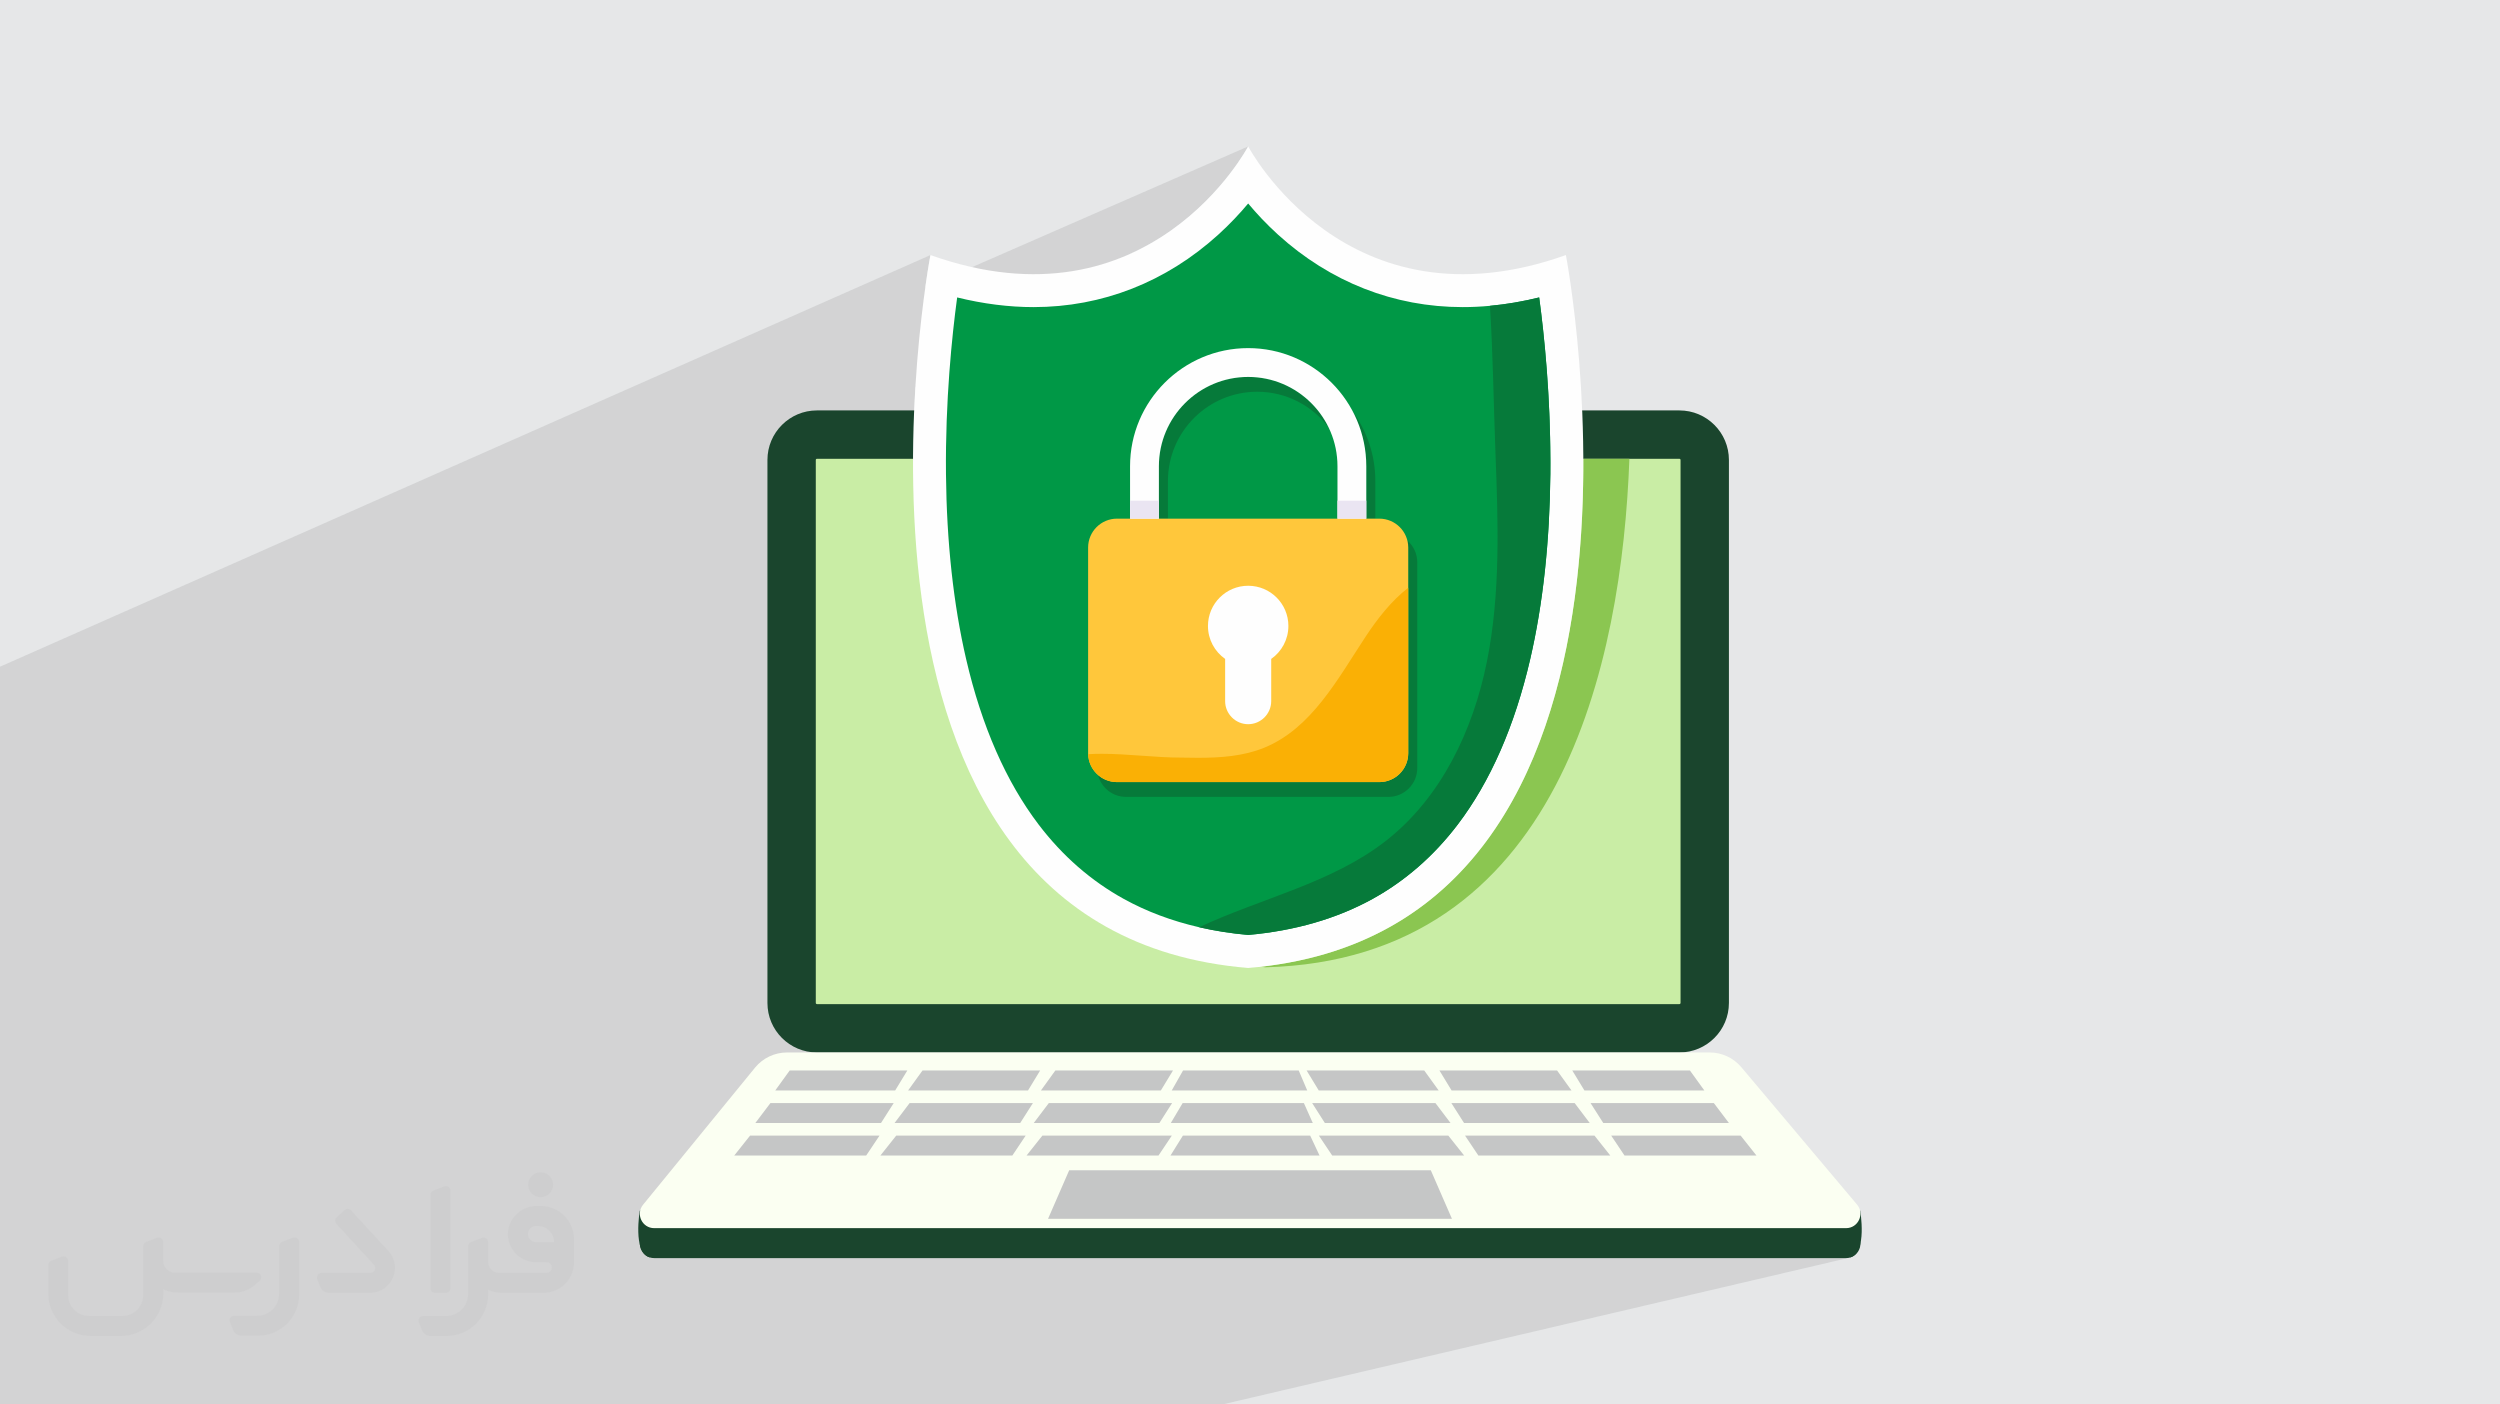
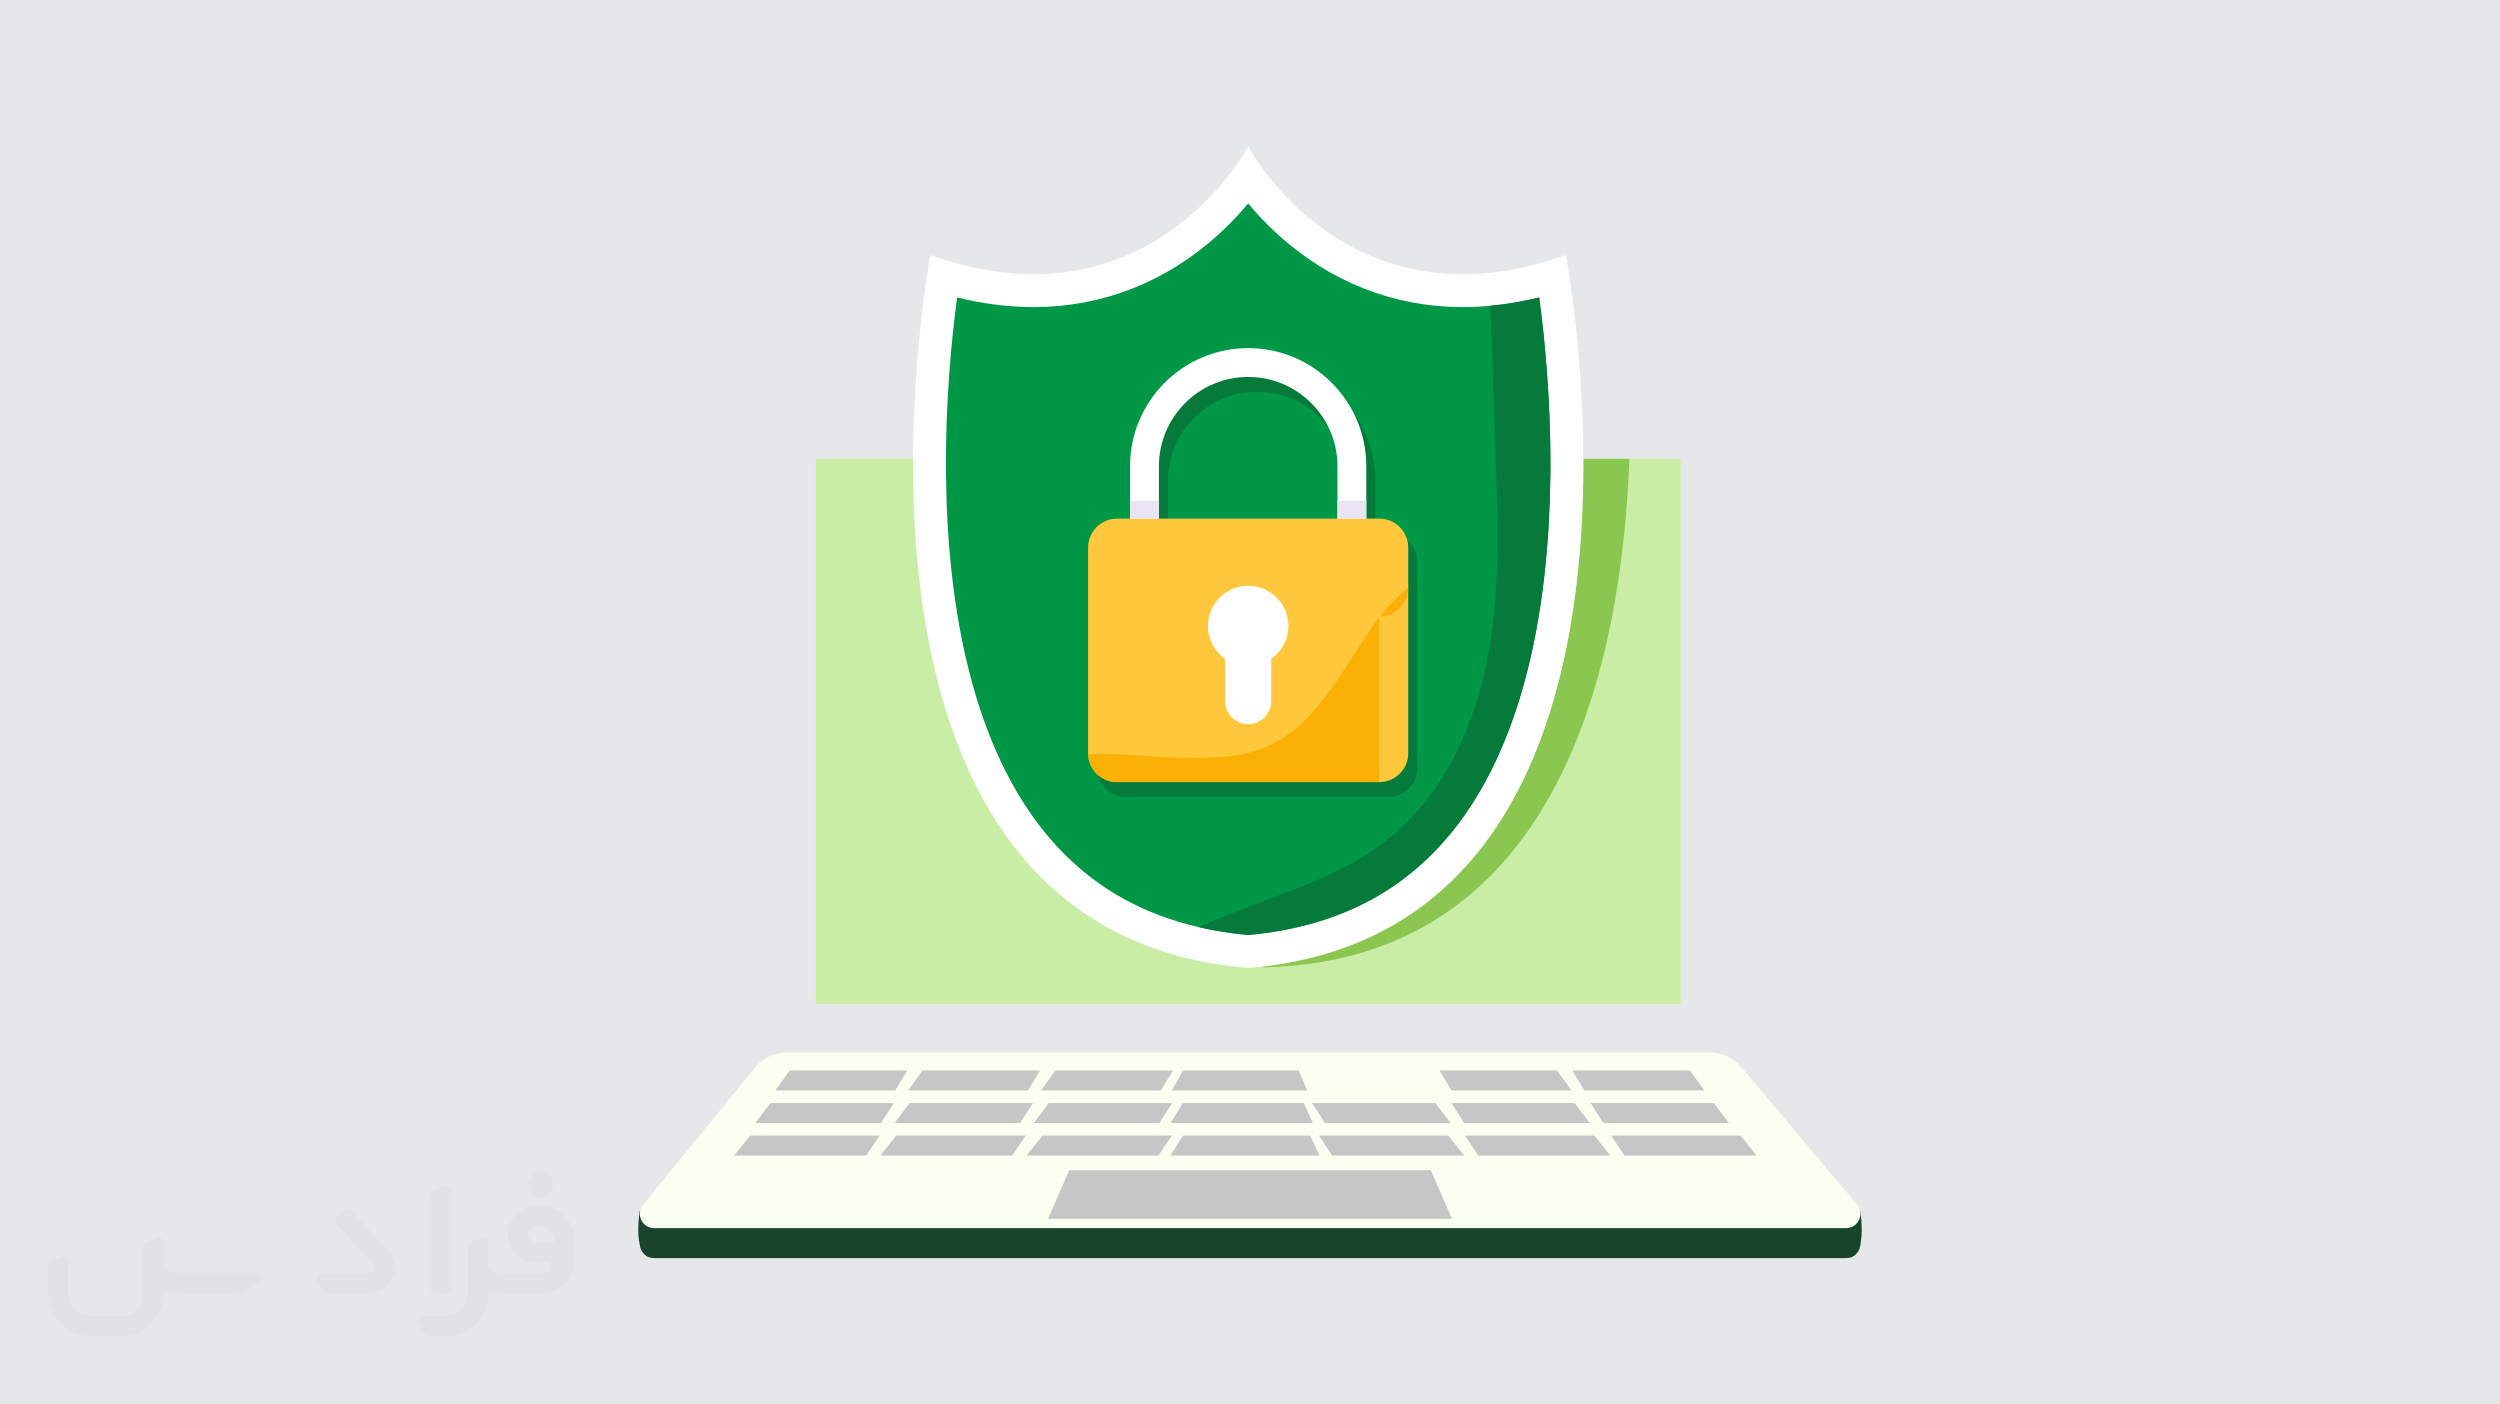
<svg xmlns="http://www.w3.org/2000/svg" xml:space="preserve" width="94.192mm" height="52.917mm" version="1.0" style="shape-rendering:geometricPrecision; text-rendering:geometricPrecision; image-rendering:optimizeQuality; fill-rule:evenodd; clip-rule:evenodd" viewBox="0 0 9404.92 5283.66">
  <defs>
    <style type="text/css">
   
    .fil12 {fill:#FEFEFE;fill-rule:nonzero}
    .fil6 {fill:#C5C6C6;fill-rule:nonzero}
    .fil3 {fill:#1A452D;fill-rule:nonzero}
    .fil9 {fill:#009846;fill-rule:nonzero}
    .fil10 {fill:#067A3A;fill-rule:nonzero}
    .fil7 {fill:#8BC651;fill-rule:nonzero}
    .fil4 {fill:#C9EDA5;fill-rule:nonzero}
    .fil14 {fill:#EAE5F2;fill-rule:nonzero}
    .fil13 {fill:#FAB005;fill-rule:nonzero}
    .fil5 {fill:#FBFFF2;fill-rule:nonzero}
    .fil8 {fill:#FEFEFE;fill-rule:nonzero}
    .fil11 {fill:#FFC73B;fill-rule:nonzero}
    .fil2 {fill:#373435;fill-rule:nonzero;fill-opacity:0.031}
    .fil1 {fill:#2B2A29;fill-opacity:0.102}
    .fil0 {fill:#E6E7E8}
   
  </style>
  </defs>
  <g id="Layer_x0020_1">
    <polygon class="fil0" points="-0,0 9404.92,0 9404.92,5283.66 -0,5283.66 " />
-     <path class="fil1" d="M6322.2 3772.98l0 -563.23 2127.74 2073.91 -2127.74 -2073.91 0 -1479.38 -0.09 -0.91 -0.26 -0.84 -0.41 -0.76 -0.55 -0.65 -0.66 -0.55 -0.75 -0.4 -0.83 -0.26 -0.89 -0.09 -361.36 0 -123.8 0 -0.11 -20.14 -0.29 -25.22 -0.43 -24.96 -0.56 -24.71 -0.68 -24.43 -0.81 -24.15 -0.92 -23.86 -1.03 -23.54 -1.13 -23.23 -1.23 -22.91 -1.32 -22.56 -1.4 -22.2 -1.47 -21.84 -1.55 -21.46 -1.61 -21.06 -1.68 -20.66 -1.72 -20.24 -1.77 -19.82 -1.81 -19.37 -1.84 -18.92 -1.87 -18.46 -1.9 -17.98 -1.9 -17.49 -1.92 -16.99 -1.92 -16.48 -1.91 -15.96 -1.91 -15.43 -1.89 -14.87 -1.86 -14.31 -1.84 -13.74 -11.73 2.84 -11.71 2.72 -11.69 2.61 -11.67 2.5 -11.65 2.38 -11.63 2.26 -11.61 2.15 -11.59 2.04 -11.56 1.92 -11.55 1.8 -11.52 1.69 -11.5 1.57 -11.48 1.46 -11.45 1.34 -11.43 1.23 -11.41 1.11 -12.93 1.13 -12.9 0.98 -12.86 0.83 -12.84 0.68 -12.79 0.52 -12.77 0.38 -12.73 0.22 -12.7 0.08 -0.09 0 -24.13 -0.28 -24.01 -0.82 -23.91 -1.38 -23.78 -1.92 -23.66 -2.47 -23.53 -3.02 -23.41 -3.54 -23.26 -4.09 -23.12 -4.62 -22.98 -5.16 -22.83 -5.69 -22.68 -6.23 -22.51 -6.76 -22.35 -7.28 -22.18 -7.81 -22 -8.34 -21.82 -8.86 -21.63 -9.38 -21.45 -9.9 -21.25 -10.41 -21.05 -10.92 -20.85 -11.44 -20.63 -11.95 -20.43 -12.45 -20.2 -12.97 -19.98 -13.47 -19.76 -13.98 -19.52 -14.48 -19.28 -14.98 -19.04 -15.48 -18.79 -15.97 -18.54 -16.47m489.72 1950.69l-329.19 108.7 220.51 0 -170.26 55.7 204.31 0 -1205.15 390.82 37.71 30.4 105.48 67.21 13.04 6.37 1040.61 -330.36 -19.32 14.7 -19.65 14.12 -19.97 13.57 -3.26 2.09 331.26 -104.81 -8.46 10.98 -8.56 10.84 -8.67 10.7 -8.78 10.56 -8.88 10.42 -8.99 10.28 -9.09 10.13 -9.2 10 -9.3 9.86 -9.4 9.72 -9.51 9.57 -9.61 9.43 -9.71 9.29 -9.81 9.14 -9.91 9 -10 8.85 -10.1 8.7 -10.2 8.56 -10.3 8.41 -10.39 8.26 -10.5 8.11 -10.58 7.97 -10.69 7.81 -10.78 7.67 -10.87 7.51 -10.97 7.37 -11.07 7.21 -11.15 7.06 -11.25 6.91 -11.34 6.75 -11.44 6.6 -11.52 6.45 -422.15 130.39 3.88 -0.46 16.09 -2.08 15.98 -2.26 15.87 -2.43 15.75 -2.61 15.64 -2.77 15.53 -2.95 15.41 -3.13 15.29 -3.29 15.17 -3.46 15.06 -3.63 14.93 -3.8 14.82 -3.97 14.7 -4.14 14.57 -4.32 -463.79 142.81 48.61 11.55 151.48 19.92 151.47 -19.92 139.25 -33.11 -153.23 46.34 28.27 -1.64 96.52 -11.99 91.61 -17.86 86.85 -23.47 -1261.52 379.53 1778.63 0 668.75 -186.37 -0.09 0.9 -0.26 0.84 -0.41 0.76 -0.55 0.66 -0.66 0.54 -0.75 0.4 -0.83 0.26 -653.45 182.01 652.56 0 19.05 -0.96 18.5 -2.83 17.85 -4.59 -281.25 76.2 265.56 0 54.16 75.01 -392.2 103.72 11.92 18.72 472.75 0 -404.67 104.64 11.91 17.81 496.4 0 -1081.36 273.19 915.21 0 271.58 -66.09 93.27 66.09 138.24 0 16.18 -2.38 -118.04 28.15 118.58 84.02 -4.82 1.13 4.28 -0.63 -2363.13 553.1 -1.45 0 -4 0 -423.12 0 -5.51 0 -448.09 0 -815.12 0 -180.04 0 -243.02 0 -45.54 0 -23.35 0 -218.57 0 -176.71 0 -4.41 0 -38.13 0 -7.44 0 -19.17 0 -205.52 0 -11.73 0 -56.81 0 -94.63 0 -35.19 0 -6.19 0 -1.18 0 -33.22 0 -45.02 0 -19.68 0 -60 0 -63.99 0 -5.18 0 -41.16 0 -0.89 0 -126.13 0 -13.59 0 -24.35 0 -77.92 0 -38.38 0 -77.81 0 -32.58 0 -6.86 0 -6.92 0 -26.27 0 -114.64 0 -65.15 0 -35.87 0 -56.97 0 -36.79 0 -8.75 0 -14.64 0 -1.75 0 -22.35 0 -5.69 0 -82.64 0 -121.2 0 -44.49 0 -13.35 0 -29.22 0 -8.99 0 -47.52 0 -30.67 0 -0.57 0 -37.44 0 -8.09 0 -46.08 0 0 -22.16 0 -0.85 0 -16.34 0 -2.97 0 -21.55 0 -12.76 0 -2.54 0 -13.98 0 -19.34 0 -0.51 0 -49.18 0 -4.67 0 -31.25 0 -5.84 0 -14.63 0 -22.41 0 -7.1 0 -33.14 0 -23.51 0 -29.78 0 -4.91 0 -25.91 0 -13.55 0 -4.55 0 -10.43 0 -8.16 0 -174.77 0 -171.26 0 -44.55 0 -59.75 0 -17.74 0 -26.93 0 -10.09 0 -8.27 0 -33.61 0 -60.93 0 -13.49 0 -3.08 0 -361.25 0 -110.58 0 -156.72 0 -4.87 0 -5.64 0 -33.72 0 -20.9 0 -0.79 0 -33.18 0 -11.48 0 -59.5 0 -34.47 0 -93.42 0 -0.38 0 -51.88 0 -3.65 0 -93.86 0 -177.58 0 -0.31 0 -62.84 0 -56.29 0 -50.39 0 -21.68 0 -36.98 0 -96.06 0 -13.17 0 -157.45 3500.34 -1548.59 -1.35 7.3 -3.71 21.3 -5.6 34.38 -7 46.56 -1.75 12.77 1214.67 -531.1 -1.09 2.01 -3.27 5.82 -5.46 9.31 -7.68 12.5 -9.9 15.38 -12.15 17.93 -14.41 20.19 -16.68 22.14 -18.98 23.75 -21.28 25.07 -23.61 26.08 -25.95 26.78 -28.3 27.16 -30.68 27.23 -33.06 26.99 -35.47 26.44 -37.88 25.58 -40.32 24.4 -42.78 22.92 -45.24 21.13 -447.74 191.63 0.63 0.05 901.28 -385.72 5.85 6.95 6.01 7.03 6.16 7.1 6.32 7.17 6.48 7.22 6.63 7.28 6.79 7.33 6.95 7.37 7.1 7.41 7.26 7.44 7.41 7.47 7.58 7.49 7.73 7.51 7.89 7.51 8.05 7.53 8.21 7.52 -1364.41 574.24 -4.94 96.5 -3.15 106.49 -0.65 111.41 2.34 115.45 0.47 9.55 1127.34 -452 -14.88 6.74 -14.48 7.43 -14.07 8.1 -13.63 8.75 -13.17 9.38 -12.7 9.97 -12.19 10.56 -11.67 11.13 -11.12 11.67 -10.57 12.19 -9.97 12.7 -9.38 13.17 -8.75 13.63 -8.1 14.07 -7.43 14.48 -6.73 14.88 -6.02 15.25 -5.29 15.6 -4.53 15.93 -3.75 16.24 -2.97 16.52 -2.14 16.79 -1.3 17.03 -0.44 17.25 -108.46 42.41 0 87.31 0 67.48 108.46 0 34.04 0 -142.49 54.41 0 44.77 780.29 -296.37 0 129.71 108.39 0 -108.39 40.39 0 165.81 -296.67 108.45 107.16 0 452.5 -164.65 0.74 3.17 0.64 3.2 0.54 3.23 0.45 3.27 0.35 3.29 0.26 3.32 0.15 3.34 0.05 3.36 0 151.39 0 622.32z" />
    <g id="_2555031863456">
-       <path class="fil2" d="M1125.4 4672.59l0 197.03c0,20.41 -3.74,40.82 -11.66,59.56 -7.92,18.74 -19.16,36.25 -33.74,50.4 -14.58,14.58 -31.65,25.82 -50.4,33.74 -18.74,7.92 -39.15,11.66 -59.56,11.66l-60.82 0c-7.08,0 -14.16,-2.08 -19.99,-6.25 -5.83,-4.16 -10.41,-9.58 -12.92,-16.25l-11.24 -29.16c-0.83,-2.5 -1.25,-5.41 -1.25,-8.33 0,-2.92 1.25,-5.42 2.92,-7.92 1.67,-2.5 3.74,-4.16 6.25,-5.41 2.5,-1.25 5.41,-2.09 7.91,-1.67l86.23 0c22.08,0 42.91,-8.75 58.73,-24.57 15.41,-15.42 24.15,-36.65 24.15,-58.73l0 -179.12c0,-3.33 1.26,-6.66 3.33,-9.58 2.09,-2.92 5,-5 7.92,-6.25l40.82 -15.83c2.5,-0.84 5.41,-1.25 8.33,-0.84 2.92,0.42 5.42,1.26 7.5,2.92 2.09,1.67 4.17,3.75 5.42,6.25 1.25,2.92 2.08,5.83 2.08,8.33z" />
      <path class="fil2" d="M2033.88 4536.8l-15 0c-59.57,0 -109.13,48.73 -108.31,107.88 0.42,27.5 12.08,54.16 31.66,73.32 19.57,19.57 46.23,30.4 74.14,30.4l39.57 0c5.42,0 10.41,2.08 14.17,5.83 3.74,3.74 5.83,8.75 5.83,14.16 0,5.42 -2.09,10.41 -5.83,14.17 -3.75,3.74 -8.75,5.83 -14.17,5.83l-179.11 0c-10.83,0 -20.83,-4.58 -28.33,-12.08 -7.5,-7.5 -11.66,-17.91 -12.08,-28.33l0 -74.98c0,-2.92 -0.83,-5.41 -2.08,-7.92 -1.25,-2.5 -3.33,-4.57 -5.42,-6.24 -2.08,-1.67 -4.99,-2.51 -7.5,-2.92 -2.92,-0.42 -5.41,0 -8.33,0.83l-41.24 15.83c-2.92,1.25 -5.83,3.33 -7.92,6.25 -2.08,2.92 -2.92,6.25 -2.92,9.58l0 179.12c0,22.08 -8.75,43.32 -24.15,58.73 -15.42,15.42 -36.65,24.57 -58.73,24.57l-86.64 0.01c-2.92,0 -5.42,0.83 -7.92,2.08 -2.5,1.25 -4.58,3.33 -6.25,5.42 -1.66,2.5 -2.5,4.99 -2.92,7.5 -0.41,2.92 0,5.41 1.26,8.33l11.24 29.16c2.5,6.67 7.08,12.5 12.91,16.66 5.83,4.16 12.91,6.25 20,5.83l60.81 0c41.24,0 80.81,-16.25 109.97,-45.82 29.16,-29.16 45.81,-68.74 45.81,-109.97l0 -18.32c15.84,7.91 33.33,12.08 50.82,12.08l157.03 0c30.41,0 59.99,-12.08 81.65,-33.74 21.66,-21.67 33.74,-50.82 33.74,-81.65l0 -85.81c0,-33.32 -13.33,-65.39 -36.65,-89.14 -23.74,-23.74 -55.82,-36.65 -89.14,-36.65zm50.39 136.2l-66.64 0c-7.92,0 -15.42,-2.5 -21.25,-7.91 -5.83,-5.42 -9.59,-12.5 -10.41,-20.42 0,-4.16 0.42,-8.75 2.08,-12.91 1.67,-4.16 3.75,-7.91 6.67,-10.82 5.83,-5.42 13.75,-8.76 21.66,-8.76l7.09 0c16.25,0 31.65,6.25 42.9,17.91 11.66,11.25 17.91,26.66 17.91,42.91z" />
      <path class="fil2" d="M1694.39 4478.9l0 367.39c0,2.08 -0.42,4.57 -1.25,6.66 -0.84,2.09 -2.09,4.16 -3.75,5.83 -1.67,1.67 -3.33,2.92 -5.41,3.74 -2.09,0.84 -4.16,1.26 -6.67,1.26l-40.82 0c-2.08,0 -4.58,-0.42 -6.66,-1.26 -2.09,-0.83 -4.16,-2.08 -5.42,-3.74 -1.66,-1.67 -2.92,-3.74 -3.74,-5.83 -0.83,-2.09 -1.25,-4.58 -1.25,-6.66l0 -351.57c0,-3.32 0.83,-6.66 2.92,-9.58 2.08,-2.92 4.58,-5 7.91,-6.25l40.83 -15.83c2.5,-0.84 5.41,-1.25 8.33,-1.25 2.92,0.41 5.41,1.25 7.5,2.92 2.5,1.66 4.16,3.74 5.41,6.24 1.25,2.09 2.09,5 2.09,7.92z" />
      <path class="fil2" d="M1391.56 4863.79l-153.7 0c-7.08,0 -14.17,-2.09 -20,-6.25 -5.83,-4.16 -10.41,-9.99 -13.33,-16.66l-11.24 -28.74c-0.83,-2.51 -1.25,-5.42 -0.83,-8.34 0.41,-2.92 1.25,-5.41 2.92,-7.91 1.66,-2.51 3.74,-4.16 6.24,-5.42 2.51,-1.25 5.42,-2.08 7.92,-2.08l184.11 0c3.33,0 6.66,-1.25 9.58,-2.92 2.93,-2.09 5,-4.58 6.67,-7.92 1.25,-3.33 1.67,-6.66 1.25,-9.99 -0.42,-3.33 -2.08,-6.67 -4.16,-9.17l-141.63 -154.12c-2.92,-3.33 -4.58,-7.92 -4.58,-12.5 0,-4.58 2.09,-8.75 5.83,-12.08l29.58 -27.49c3.33,-2.92 7.92,-4.58 12.5,-4.58 4.58,0.42 8.75,2.09 12.08,5.83l140.37 152.87c55.41,59.57 12.5,157.46 -69.56,157.46z" />
      <path class="fil2" d="M977.53 4817.97l-20 17.07c-20.83,17.91 -47.49,27.91 -74.98,27.91l-211.19 0c-19.57,0 -39.15,-4.16 -57.06,-12.49l0 16.25c0,20.82 -4.16,41.65 -12.08,60.81 -7.91,19.16 -19.57,36.65 -34.57,51.65 -14.58,14.58 -32.07,26.24 -51.65,34.58 -19.16,7.91 -39.99,12.07 -60.82,12.07l-114.55 0.01c-20.83,0 -41.66,-4.17 -60.82,-12.08 -19.16,-7.92 -36.65,-19.58 -51.65,-34.58 -14.58,-14.58 -26.24,-32.07 -34.57,-51.65 -7.92,-19.16 -12.08,-39.98 -12.08,-60.81l0 -107.89c0,-3.33 1.25,-6.66 2.92,-9.58 2.09,-2.92 4.58,-5 7.92,-6.25l40.82 -15.83c2.5,-0.84 5.41,-1.26 8.33,-0.84 2.92,0.42 5.42,1.25 7.5,2.92 2.09,1.67 4.16,3.75 5.42,6.25 1.25,2.5 2.08,5 2.08,7.92l0 128.71c0,20.83 8.34,40.82 22.92,55.41 14.58,14.58 34.57,22.91 55.4,22.91l125.79 0c20.83,0 40.41,-8.34 54.99,-22.92 14.58,-14.58 22.92,-34.57 22.92,-55.4l0 -184.11c0,-3.33 1.25,-6.67 2.92,-9.59 2.08,-2.92 4.57,-4.99 7.91,-6.24l40.82 -15.84c2.51,-0.83 5.42,-1.25 8.34,-0.83 2.92,0.42 5.41,1.25 7.91,2.92 2.51,1.67 4.17,3.74 5.42,6.25 1.25,2.5 2.08,5.41 2.08,7.91l0 70.4c0,11.66 4.58,23.32 12.92,31.65 8.33,8.34 19.57,13.33 31.65,13.33l307.4 0c3.33,0 7.09,0.84 9.59,2.92 2.92,2.09 5,5 6.25,7.92 1.25,3.33 1.25,6.66 0.41,10.41 0,3.74 -2.08,6.66 -4.57,8.75z" />
      <path class="fil2" d="M2033.88 4503.89c25.82,0 47.07,-21.25 47.07,-47.07 0,-25.83 -21.25,-47.07 -47.07,-47.07 -25.83,0 -47.08,21.24 -47.08,47.07 0,25.82 21.25,47.07 47.08,47.07z" />
    </g>
    <g id="_2555031866096">
-       <path class="fil3" d="M6317.77 3959.35l-3244.34 0c-102.91,0 -186.35,-83.42 -186.35,-186.35l0 -2042.66c0,-102.9 83.43,-186.35 186.35,-186.35l3244.34 0c102.9,0 186.36,83.44 186.36,186.35l0 2042.66c0,102.92 -83.45,186.35 -186.36,186.35z" />
      <path class="fil4" d="M6322.2 1730.37l0 2042.61c0,2.48 -2.01,4.44 -4.43,4.44l-3244.34 0c-2.43,0 -4.45,-1.97 -4.45,-4.44l0 -2042.61c0,-2.49 2.03,-4.45 4.45,-4.45l3244.34 0c2.43,0 4.43,1.97 4.43,4.45z" />
      <path class="fil3" d="M2840.46 4129.09l-421.2 515.67c-28.79,35.27 -3.71,88.18 41.85,88.18l4483.59 0c45.93,0 70.89,-53.68 41.32,-88.81l-435.34 -516.85c-29.52,-35.05 -73,-55.27 -118.82,-55.27l-3471.1 0c-46.62,0 -90.78,20.96 -120.29,57.07z" />
      <path class="fil3" d="M2406.98 4554.18c0,0 -27.43,157.48 36.54,175.88l248.21 -175.88 -284.76 0z" />
      <path class="fil3" d="M6997.95 4554.18c0,0 27.43,157.48 -36.53,175.88l-248.22 -175.88 284.76 0z" />
      <path class="fil5" d="M2840.46 4016.41l-421.2 515.69c-28.79,35.27 -3.71,88.17 41.85,88.17l4483.59 0c45.93,0 70.89,-53.67 41.32,-88.81l-435.34 -516.85c-29.52,-35.04 -73,-55.27 -118.82,-55.27l-3471.1 0c-46.62,0 -90.78,20.96 -120.29,57.06z" />
      <polygon class="fil6" points="2970.7,4027.17 3413.27,4027.17 3367.68,4102.18 2916.54,4102.18 " />
      <polygon class="fil6" points="3470.41,4027.17 3913,4027.17 3867.41,4102.18 3416.26,4102.18 " />
      <polygon class="fil6" points="3970.13,4027.17 4412.73,4027.17 4367.14,4102.18 3915.99,4102.18 " />
      <polygon class="fil6" points="4450.54,4027.17 4885.74,4027.17 4917.72,4102.18 4408.07,4102.18 " />
      <polygon class="fil6" points="6357.48,4027.17 5914.88,4027.17 5960.47,4102.18 6411.63,4102.18 " />
      <polygon class="fil6" points="5857.74,4027.17 5415.16,4027.17 5460.77,4102.18 5911.89,4102.18 " />
-       <polygon class="fil6" points="5358.03,4027.17 4915.45,4027.17 4961.02,4102.18 5412.18,4102.18 " />
      <polygon class="fil6" points="2898.36,4149.62 3362.15,4149.62 3314.37,4224.62 2841.61,4224.62 " />
      <polygon class="fil6" points="3422.02,4149.62 3885.81,4149.62 3838.04,4224.62 3365.28,4224.62 " />
      <polygon class="fil6" points="3945.68,4149.62 4409.48,4149.62 4361.7,4224.62 3888.95,4224.62 " />
      <polygon class="fil6" points="4449.1,4149.62 4905.15,4149.62 4938.66,4224.62 4404.59,4224.62 " />
      <polygon class="fil6" points="6447.37,4149.62 5983.59,4149.62 6031.36,4224.62 6504.11,4224.62 " />
      <polygon class="fil6" points="5923.71,4149.62 5459.92,4149.62 5507.69,4224.62 5980.47,4224.62 " />
      <polygon class="fil6" points="5400.03,4149.62 4936.25,4149.62 4984.03,4224.62 5456.79,4224.62 " />
      <polygon class="fil6" points="2821.76,4272.05 3308.75,4272.05 3258.59,4347.08 2762.2,4347.08 " />
      <polygon class="fil6" points="3371.61,4272.05 3858.57,4272.05 3808.42,4347.08 3312.02,4347.08 " />
      <polygon class="fil6" points="3921.44,4272.05 4408.43,4272.05 4358.26,4347.08 3861.85,4347.08 " />
      <polygon class="fil6" points="4450.03,4272.05 4928.85,4272.05 4964.06,4347.08 4403.29,4347.08 " />
      <polygon class="fil6" points="6548.19,4272.05 6061.2,4272.05 6111.36,4347.08 6607.76,4347.08 " />
      <polygon class="fil6" points="5998.33,4272.05 5511.37,4272.05 5561.54,4347.08 6057.92,4347.08 " />
      <polygon class="fil6" points="5448.51,4272.05 4961.52,4272.05 5011.69,4347.08 5508.07,4347.08 " />
      <path class="fil7" d="M4759.8 3639.02c-5.31,-0.74 -10.49,-1.49 -15.76,-2.29 1030.33,-116.27 1215.06,-1161.46 1212.35,-1910.82l173.35 0c-28.24,763.42 -259.47,1884.18 -1369.95,1913.1z" />
      <path class="fil8" d="M5890.84 959.53c-825.77,294.35 -1195.24,-408.79 -1195.24,-408.79 0,0 -369.48,703.14 -1195.26,408.79 0,0 -487.45,2542.94 1195.26,2681.95 1682.68,-139.01 1195.24,-2681.95 1195.24,-2681.95z" />
      <path class="fil9" d="M5832.45 1782.78c-2.43,256.1 -27.98,490.68 -75.91,697.09 -58.39,251.58 -150.14,460.89 -272.71,622.12 -89.59,117.88 -197.6,212.14 -321.03,280.1 -134.33,73.99 -291.47,119.43 -467.2,135.14 -64.05,-5.73 -125.63,-15.42 -184.54,-29 -102.71,-23.62 -197.3,-59.1 -282.65,-106.14 -123.46,-67.96 -231.46,-162.21 -321.05,-280.1 -122.55,-161.23 -214.34,-370.54 -272.72,-622.12 -47.9,-206.42 -73.46,-440.99 -75.91,-697.09 -2.68,-277.17 22.68,-520.4 42.1,-663.85 98.19,24.2 194.53,36.38 287.73,36.38 257.91,-0.02 498.1,-94.25 694.56,-272.55 44.23,-40.11 81.63,-80.39 112.46,-117.26 30.8,36.87 68.23,77.2 112.41,117.31 196.42,178.25 436.62,272.5 694.56,272.5l0.09 0c33.82,0 68,-1.6 102.52,-4.81 60.78,-5.6 122.61,-16.16 185.22,-31.57 19.4,143.43 44.72,386.68 42.07,663.85z" />
      <path class="fil10" d="M4695.6 3517.23c-64.05,-5.73 -125.63,-15.42 -184.54,-29 235.3,-110.16 499.5,-165.9 703.71,-325.9 207.19,-162.33 327.23,-415.7 379.04,-673.77 51.77,-258.04 41.99,-523.94 32.01,-786.95 -6.98,-183.48 -9.09,-367.88 -20.66,-551.12 60.78,-5.6 122.61,-16.16 185.22,-31.57 18.42,136.43 42.28,363.16 42.26,623.5 0,13.37 -0.07,26.81 -0.19,40.36 -2.43,256.1 -27.98,490.68 -75.91,697.09 -58.39,251.58 -150.14,460.89 -272.71,622.12 -89.59,117.88 -197.6,212.14 -321.03,280.1 -134.33,73.99 -291.47,119.43 -467.2,135.14z" />
      <path class="fil10" d="M5223.07 2997.89l-986.85 0c-51.02,0 -93.82,-35.15 -105.55,-82.53 19.13,16.7 44.13,26.83 71.5,26.83l986.85 0c60.03,0 108.69,-48.69 108.69,-108.7l0 -622.32 0 0 0 -151.39c0,-9.02 -1.09,-17.78 -3.18,-26.17 22.81,19.92 37.22,49.23 37.22,81.88l0 151.37 0 622.34c0,60.02 -48.67,108.69 -108.69,108.69zm-49.11 -1046.79l-34.04 0 0 -67.5 0 -129.69c0,-72.9 -17.67,-141.8 -48.91,-202.57 52.17,72.84 82.94,162.03 82.94,258.28l0 129.69 0 11.79zm-780.22 0l-34.04 0 0 -67.5 0 -129.69c0,-185.2 150.68,-335.9 335.9,-335.9 132.94,0 248.1,77.63 302.5,189.91 -61.36,-81.46 -158.86,-134.21 -268.46,-134.21 -185.21,0 -335.9,150.68 -335.9,335.9l0 129.69 0 11.79z" />
      <path class="fil8" d="M5031.52 2089.83l-671.8 0 0 -335.91c0,-185.2 150.68,-335.9 335.9,-335.9 185.21,0 335.92,150.69 335.92,335.9l0 335.91 -0.02 0zm-335.92 -780.25c-245.02,0 -444.35,199.34 -444.35,444.35l0 444.35 888.67 0 0 -444.35c0,-245.01 -199.34,-444.35 -444.33,-444.35z" />
      <path class="fil11" d="M5297.71 2059.79l0 773.71c0,60.01 -48.66,108.7 -108.69,108.7l-986.85 0c-58.77,0 -106.66,-46.64 -108.65,-104.96l-0.06 -3.73 0 -773.71c0,-60.02 48.69,-108.69 108.71,-108.69l986.85 0c60.03,0 108.69,48.67 108.69,108.69z" />
      <path class="fil12" d="M4846.88 2354.87c0,-83.53 -67.72,-151.28 -151.28,-151.28 -83.54,0 -151.28,67.75 -151.28,151.28 0,51.3 25.57,96.6 64.62,123.95l0 158.89c0,47.67 38.98,86.69 86.66,86.69 47.67,0 86.66,-39.02 86.66,-86.69l0 -158.89c39.05,-27.35 64.62,-72.65 64.62,-123.95z" />
-       <path class="fil13" d="M5189.02 2942.2l-986.85 0c-58.77,0 -106.66,-46.64 -108.65,-104.96 17.12,-1.04 34.37,-1.48 51.74,-1.48 98.48,0 200.24,14.26 296.93,14.26 21.39,0.44 42.92,0.81 64.44,0.81 85.57,0 171.4,-5.99 250,-38.23 177.02,-72.63 275.13,-257.09 380.34,-416.91 44.46,-67.49 97.29,-135.54 160.72,-184.5l0 622.32c0,60.01 -48.66,108.7 -108.69,108.7z" />
+       <path class="fil13" d="M5189.02 2942.2l-986.85 0c-58.77,0 -106.66,-46.64 -108.65,-104.96 17.12,-1.04 34.37,-1.48 51.74,-1.48 98.48,0 200.24,14.26 296.93,14.26 21.39,0.44 42.92,0.81 64.44,0.81 85.57,0 171.4,-5.99 250,-38.23 177.02,-72.63 275.13,-257.09 380.34,-416.91 44.46,-67.49 97.29,-135.54 160.72,-184.5c0,60.01 -48.66,108.7 -108.69,108.7z" />
      <polygon class="fil14" points="4251.25,1951.11 4359.71,1951.11 4359.71,1883.63 4251.25,1883.63 " />
      <polygon class="fil14" points="5031.52,1951.11 5139.93,1951.11 5139.93,1883.63 5031.52,1883.63 " />
      <polygon class="fil6" points="5462.2,4585.12 3942.71,4585.12 4022.27,4402.47 5382.62,4402.47 " />
    </g>
  </g>
</svg>